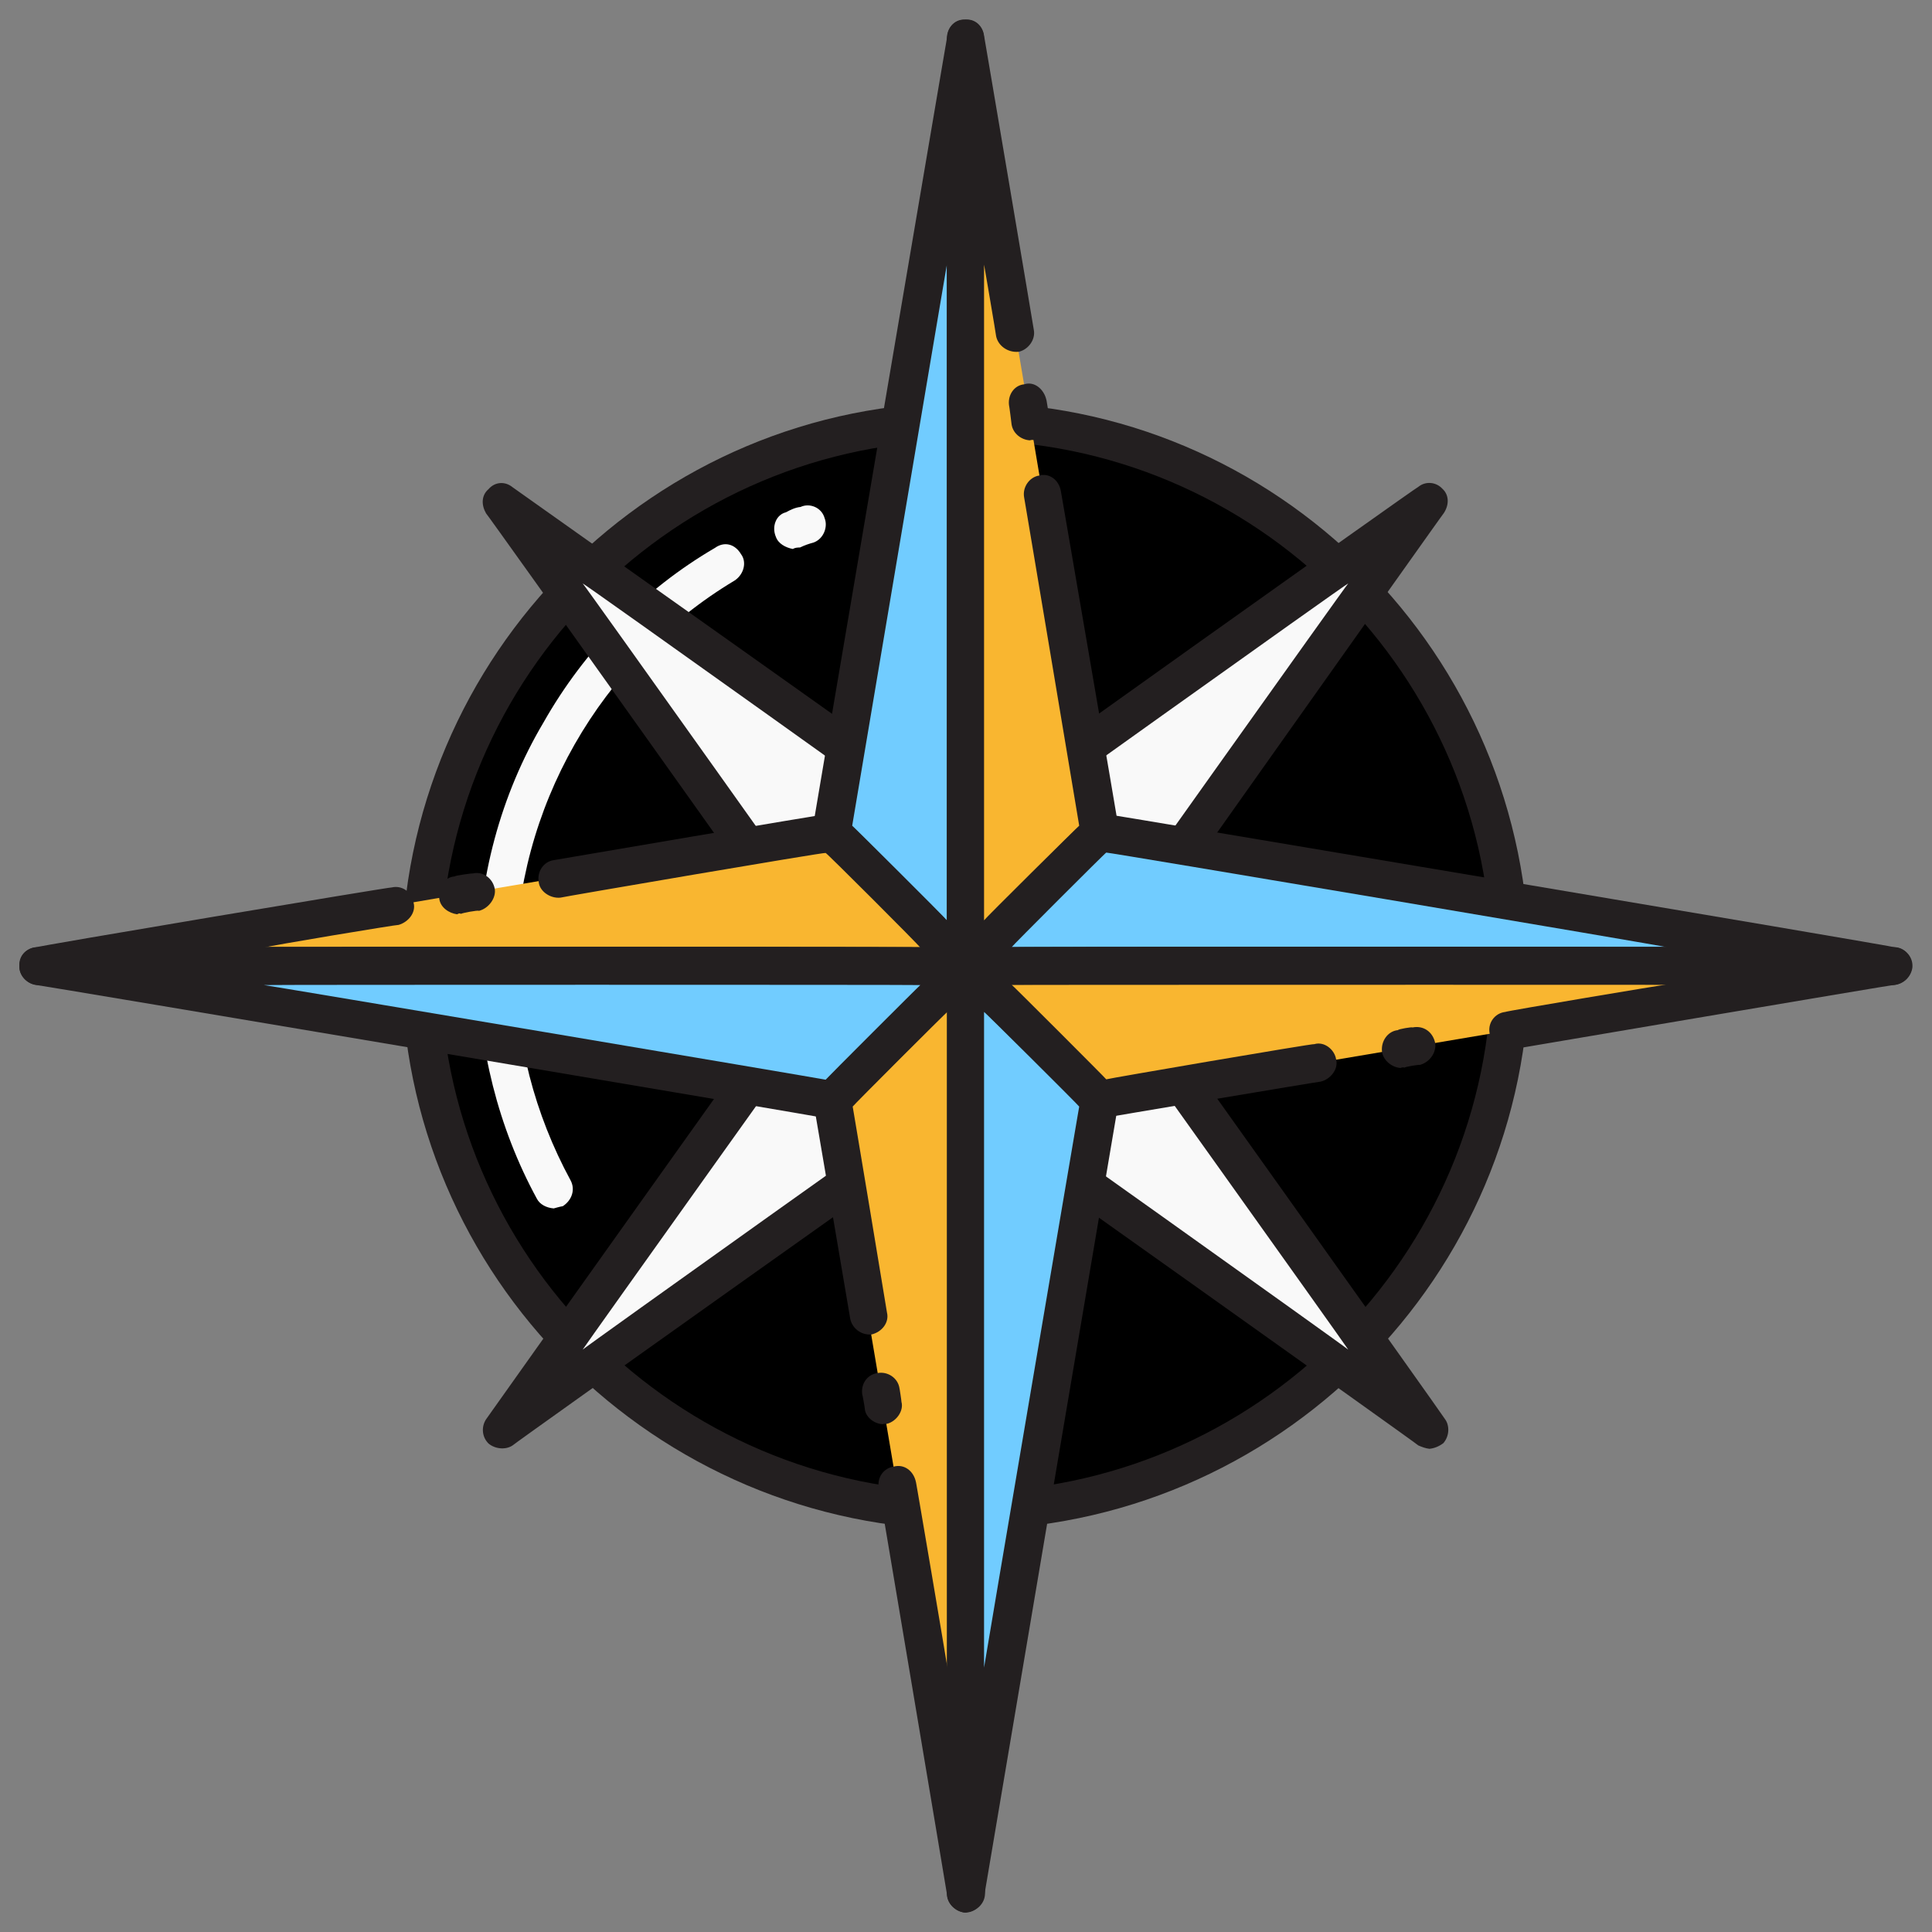
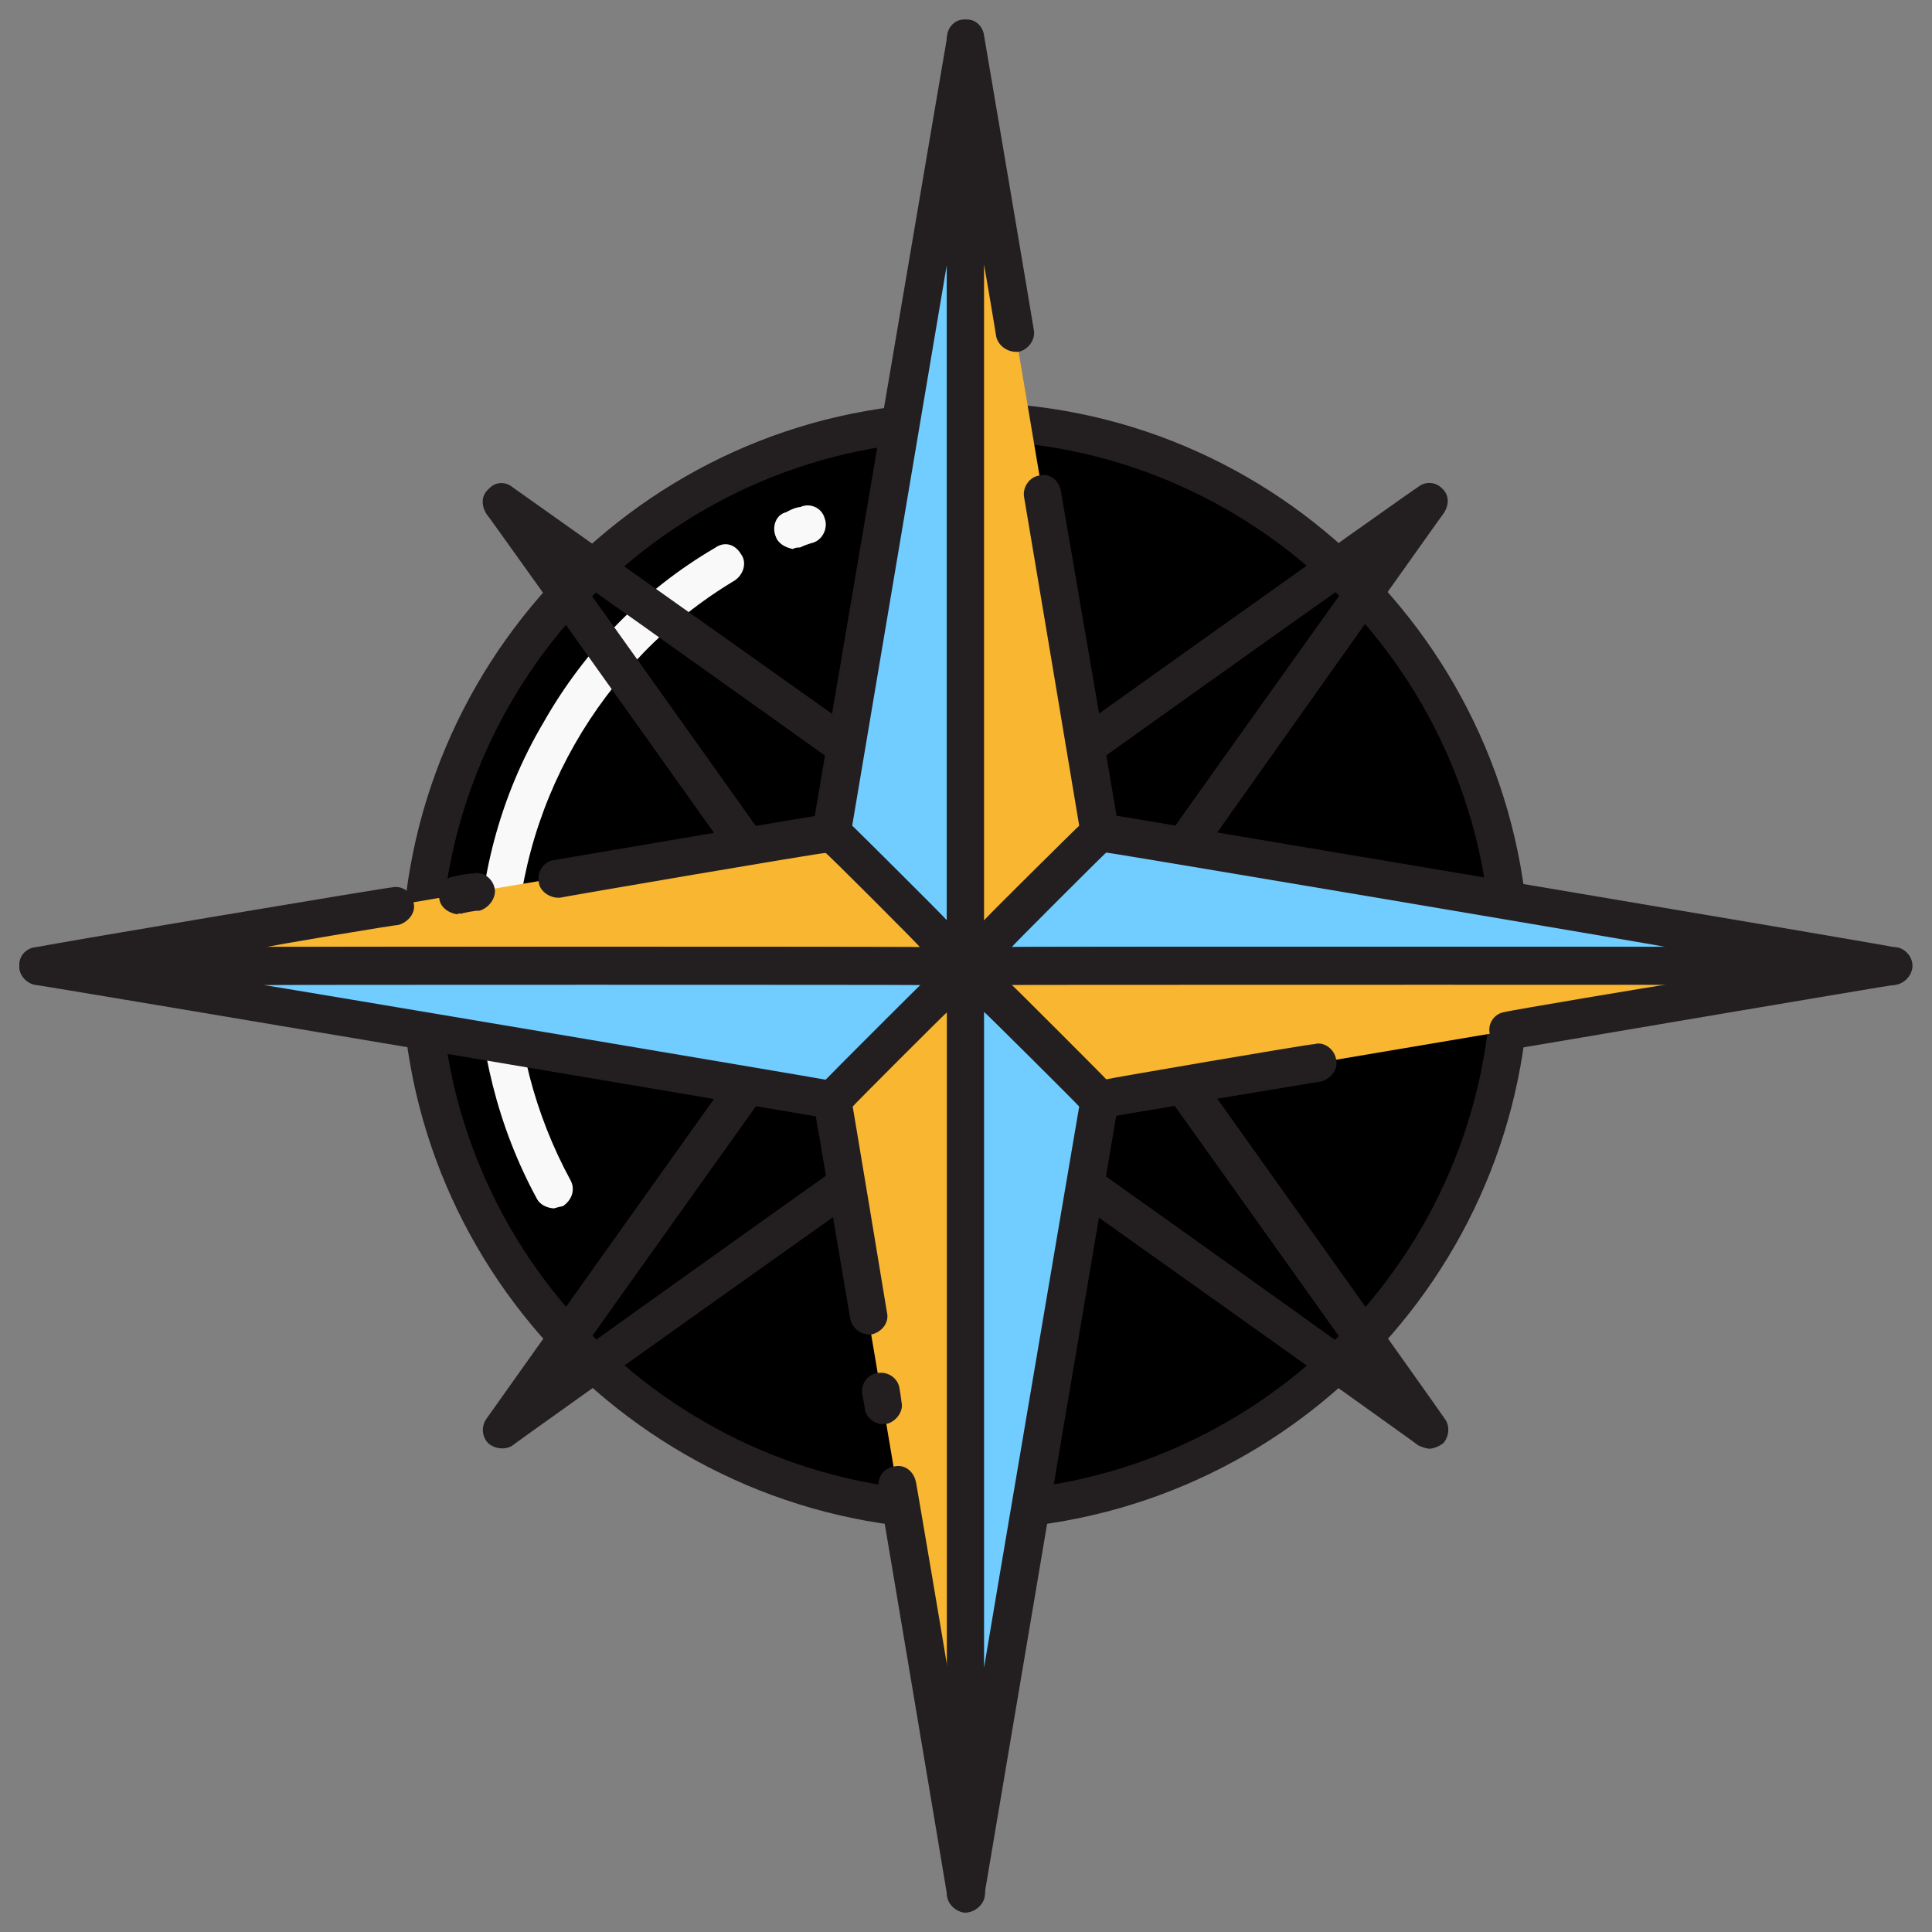
<svg xmlns="http://www.w3.org/2000/svg" version="1.1" width="100%" height="100%" id="svgWorkerArea" viewBox="0 0 400 400" style="background: white;">
  <rect x="0" y="0" width="400" height="400" fill="#808080" stroke="none" />
  <defs id="defsdoc">
    <pattern id="patternBool" x="0" y="0" width="10" height="10" patternUnits="userSpaceOnUse" patternTransform="rotate(35)">
      <circle cx="5" cy="5" r="4" style="stroke: none;fill: #ff000070;" />
    </pattern>
  </defs>
  <g id="fileImp-965664861" class="cosito">
    <path id="circleImp-441910981" class="grouped" d="M87.138 200.031C87.138 137.566 137.638 87.066 199.938 87.249 262.138 87.066 312.638 137.566 312.638 200.031 312.638 262.266 262.138 312.566 199.938 312.812 137.638 312.566 87.138 262.266 87.138 200.031 87.138 199.966 87.138 199.966 87.138 200.031" />
    <path id="pathImp-237825661" class="grouped" style="fill:#231f20; " d="M199.938 316.731C135.638 316.566 83.138 264.266 83.138 200.031 83.138 135.566 135.638 83.066 199.938 83.33 264.338 83.066 316.638 135.566 316.638 200.031 316.638 264.266 264.338 316.566 199.938 316.731 199.938 316.566 199.938 316.566 199.938 316.731M199.938 91.167C139.938 91.066 91.138 139.866 91.138 200.031 91.138 259.966 139.938 308.766 199.938 308.894 259.938 308.766 308.838 259.966 308.838 200.031 308.838 139.866 259.938 91.066 199.938 91.167 199.938 91.066 199.938 91.066 199.938 91.167" />
    <path id="pathImp-118044534" class="grouped" style="fill:#231f20; fill:#f9f9f9; " d="M164.138 113.661C162.638 113.366 161.138 112.566 160.638 111.153 159.738 109.066 160.638 106.566 162.738 106.058 163.638 105.566 164.638 105.066 165.738 104.961 167.638 104.066 170.138 105.066 170.738 107.312 171.438 109.066 170.538 111.566 168.438 112.329 167.538 112.566 166.638 112.866 165.638 113.347 165.138 113.366 164.638 113.366 164.138 113.661 164.138 113.366 164.138 113.366 164.138 113.661M114.638 250.191C113.138 250.066 111.738 249.366 111.138 248.153 103.138 233.466 98.938 216.566 98.938 200.031 98.938 182.066 103.638 164.566 112.538 149.557 121.038 134.566 133.238 122.066 148.038 113.426 149.938 112.066 152.138 112.566 153.438 114.758 154.638 116.366 154.038 118.866 152.138 120.166 124.238 136.866 106.738 167.366 106.738 200.031 106.738 215.366 110.638 230.566 118.138 244.391 119.138 246.266 118.438 248.466 116.538 249.72 115.738 249.866 115.138 250.066 114.638 250.191 114.638 250.066 114.638 250.066 114.638 250.191" />
-     <path id="pathImp-180132156" class="grouped" style="fill:#231f20; fill:#f9f9f9; " d="M227.638 200.031C249.738 168.866 295.938 103.866 295.938 104.021 295.938 103.866 199.938 172.066 199.938 172.286 168.938 150.066 103.938 103.866 103.938 104.021 103.938 103.866 172.138 199.966 172.138 200.031 150.138 230.966 103.938 295.966 103.938 296.04 103.938 295.966 199.938 227.566 199.938 227.775 231.038 249.766 295.938 295.966 295.938 296.04 295.938 295.966 227.638 199.966 227.638 200.031 227.638 199.966 227.638 199.966 227.638 200.031" />
    <path id="pathImp-986501431" class="grouped" style="fill:#231f20; fill:#f9f9f9; fill:#231f20; " d="M295.938 299.959C295.138 299.866 294.338 299.566 293.638 299.254 293.638 299.066 199.938 232.466 199.938 232.556 199.938 232.466 106.138 299.066 106.138 299.254 104.638 300.266 102.438 299.966 101.138 298.862 99.738 297.466 99.638 295.366 100.638 293.846 100.638 293.766 167.438 199.966 167.438 200.031 167.438 199.966 100.638 106.066 100.638 106.294 99.638 104.566 99.638 102.566 101.138 101.278 102.438 99.766 104.538 99.566 106.138 100.886 106.138 100.866 199.938 167.366 199.938 167.505 199.938 167.366 293.638 100.566 293.638 100.807 295.138 99.566 297.338 99.766 298.638 101.199 299.938 102.366 300.138 104.366 298.938 106.215 298.938 106.066 232.438 199.966 232.438 200.031 232.438 199.966 299.138 293.566 299.138 293.767 300.138 295.066 300.138 297.266 298.838 298.783 297.938 299.466 296.938 299.866 295.938 299.959 295.938 299.866 295.938 299.866 295.938 299.959M199.938 223.857C200.638 223.766 201.438 223.966 202.138 224.562 202.138 224.366 279.138 279.266 279.138 279.425 279.138 279.266 224.238 202.366 224.238 202.382 223.438 200.866 223.438 198.966 224.238 197.836 224.238 197.766 279.138 120.566 279.138 120.793 279.138 120.566 202.138 175.566 202.138 175.656 200.738 176.366 199.038 176.366 197.638 175.656 197.638 175.566 120.638 120.566 120.638 120.793 120.638 120.566 175.538 197.766 175.538 197.836 176.438 198.966 176.438 200.866 175.538 202.382 175.538 202.366 120.638 279.266 120.638 279.425 120.638 279.266 197.638 224.366 197.638 224.562 198.238 223.966 199.138 223.766 199.938 223.857 199.938 223.766 199.938 223.766 199.938 223.857" />
    <path id="pathImp-768458734" class="grouped" style="fill:#231f20; fill:#f9f9f9; fill:#231f20; fill:#71ccff; " d="M172.138 172.286C172.138 172.066 199.938 199.966 199.938 200.031 199.938 199.966 199.938 7.866 199.938 8.011 199.938 7.866 172.138 172.066 172.138 172.286" />
    <path id="pathImp-803540105" class="grouped" style="fill:#231f20; fill:#f9f9f9; fill:#231f20; fill:#71ccff; fill:#231f20; " d="M199.938 203.949C198.738 203.866 197.938 203.466 197.138 202.774 197.138 202.766 169.438 174.866 169.438 175.029 168.538 174.066 168.138 172.566 168.238 171.58 168.238 171.366 196.138 7.266 196.138 7.384 196.438 5.166 198.138 3.766 200.238 4.092 202.138 4.166 203.738 5.766 203.738 8.011 203.738 7.866 203.738 199.966 203.738 200.031 203.738 201.466 202.938 202.866 201.438 203.636 200.938 203.766 200.438 203.866 199.938 203.949 199.938 203.866 199.938 203.866 199.938 203.949M176.438 170.953C176.438 170.866 196.038 190.366 196.038 190.547 196.038 190.366 196.038 54.666 196.038 54.801 196.038 54.666 176.438 170.866 176.438 170.953 176.438 170.866 176.438 170.866 176.438 170.953" />
    <path id="pathImp-412928030" class="grouped" style="fill:#231f20; fill:#f9f9f9; fill:#231f20; fill:#71ccff; fill:#231f20; fill:#f9b630; " d="M199.938 200.031C199.938 199.966 227.638 172.066 227.638 172.286 227.638 172.066 199.938 7.866 199.938 8.011 199.938 7.866 199.938 199.966 199.938 200.031" />
-     <path id="pathImp-636778119" class="grouped" style="fill:#231f20; fill:#f9f9f9; fill:#231f20; fill:#71ccff; fill:#231f20; fill:#f9b630; fill:#231f20; " d="M213.238 91.167C211.438 91.066 209.738 89.766 209.438 87.876 209.438 87.766 208.938 83.866 208.938 84.113 208.538 81.866 209.938 79.766 212.038 79.568 214.138 78.866 216.138 80.566 216.638 82.781 216.638 82.566 217.238 86.366 217.238 86.543 217.638 88.566 216.138 90.566 214.038 91.089 213.638 91.066 213.538 91.066 213.238 91.167 213.238 91.066 213.238 91.066 213.238 91.167" />
    <path id="pathImp-524855649" class="grouped" style="fill:#231f20; fill:#f9f9f9; fill:#231f20; fill:#71ccff; fill:#231f20; fill:#f9b630; fill:#231f20; fill:#231f20; " d="M199.938 203.949C199.538 203.866 198.738 203.766 198.438 203.636 196.938 202.866 196.038 201.466 196.038 200.031 196.038 199.966 196.038 7.866 196.038 8.011 196.038 5.766 197.538 4.166 199.638 4.092 201.638 3.766 203.438 5.166 203.738 7.384 203.738 7.266 214.038 68.066 214.038 68.282 214.438 70.266 212.938 72.366 210.938 72.827 208.638 73.066 206.638 71.566 206.238 69.614 206.238 69.366 203.738 54.666 203.738 54.801 203.738 54.666 203.738 190.366 203.738 190.547 203.738 190.366 223.438 170.866 223.438 170.953 223.438 170.866 212.038 102.866 212.038 103.002 211.638 100.866 213.138 98.766 215.138 98.456 217.238 97.866 219.238 99.366 219.638 101.669 219.638 101.566 231.638 171.366 231.638 171.659 231.738 172.766 231.438 174.066 230.438 175.107 230.438 175.066 202.738 202.766 202.738 202.852 202.038 203.466 200.938 203.866 199.938 203.949 199.938 203.866 199.938 203.866 199.938 203.949" />
    <path id="pathImp-83394311" class="grouped" style="fill:#231f20; fill:#f9f9f9; fill:#231f20; fill:#71ccff; fill:#231f20; fill:#f9b630; fill:#231f20; fill:#231f20; fill:#f9b630; " d="M199.938 200.031C199.938 199.966 172.138 227.566 172.138 227.775 172.138 227.566 199.938 391.966 199.938 392.05 199.938 391.966 199.938 199.966 199.938 200.031" />
    <path id="pathImp-44324707" class="grouped" style="fill:#231f20; fill:#f9f9f9; fill:#231f20; fill:#71ccff; fill:#231f20; fill:#f9b630; fill:#231f20; fill:#231f20; fill:#f9b630; fill:#231f20; " d="M182.738 294.865C180.938 294.766 179.138 293.366 179.038 291.573 179.038 291.366 178.538 288.566 178.538 288.83 178.138 286.466 179.638 284.566 181.638 284.284 183.738 283.866 185.938 285.266 186.238 287.497 186.238 287.366 186.638 289.966 186.638 290.24 187.138 292.066 185.638 294.266 183.638 294.786 183.238 294.766 183.038 294.766 182.738 294.865 182.738 294.766 182.738 294.766 182.738 294.865" />
    <path id="pathImp-670489038" class="grouped" style="fill:#231f20; fill:#f9f9f9; fill:#231f20; fill:#71ccff; fill:#231f20; fill:#f9b630; fill:#231f20; fill:#231f20; fill:#f9b630; fill:#231f20; fill:#231f20; " d="M199.938 395.969C198.138 395.966 196.438 394.466 196.138 392.677 196.138 392.466 181.938 308.066 181.938 308.188 181.538 305.866 182.938 303.966 185.038 303.643 187.138 303.066 189.138 304.466 189.638 306.856 189.638 306.566 196.138 344.966 196.138 345.182 196.138 344.966 196.138 209.366 196.138 209.514 196.138 209.366 176.538 228.966 176.538 229.108 176.538 228.966 183.638 271.566 183.638 271.744 184.138 273.766 182.638 275.766 180.438 276.29 178.238 276.466 176.438 274.966 176.038 273.076 176.038 272.966 168.438 228.366 168.438 228.402 168.138 226.966 168.638 225.866 169.438 224.954 169.438 224.766 197.238 196.966 197.238 197.209 198.238 195.966 200.038 195.566 201.438 196.347 203.038 196.866 203.938 198.266 203.938 199.952 203.938 199.866 203.938 391.866 203.938 391.972 203.938 393.966 202.438 395.566 200.238 395.89 200.138 395.966 200.038 395.966 199.938 395.969 199.938 395.966 199.938 395.966 199.938 395.969" />
    <path id="pathImp-324582928" class="grouped" style="fill:#231f20; fill:#f9f9f9; fill:#231f20; fill:#71ccff; fill:#231f20; fill:#f9b630; fill:#231f20; fill:#231f20; fill:#f9b630; fill:#231f20; fill:#231f20; fill:#71ccff; " d="M199.938 200.031C199.938 199.966 227.638 227.566 227.638 227.775 227.638 227.566 199.938 391.966 199.938 392.05 199.938 391.966 199.938 199.966 199.938 200.031" />
    <path id="pathImp-51232809" class="grouped" style="fill:#231f20; fill:#f9f9f9; fill:#231f20; fill:#71ccff; fill:#231f20; fill:#f9b630; fill:#231f20; fill:#231f20; fill:#f9b630; fill:#231f20; fill:#231f20; fill:#71ccff; fill:#231f20; " d="M199.938 395.969C199.938 395.966 199.638 395.966 199.638 395.969 197.538 395.566 196.038 393.966 196.038 392.05 196.038 391.966 196.038 199.966 196.038 200.031 196.038 198.366 196.938 196.966 198.438 196.425 199.938 195.566 201.638 195.966 202.638 197.287 202.638 197.266 230.438 224.966 230.438 225.032 231.138 225.866 231.738 227.066 231.538 228.481 231.538 228.366 203.738 392.566 203.738 392.755 203.438 394.466 201.738 395.966 199.938 395.969 199.938 395.966 199.938 395.966 199.938 395.969M203.738 209.514C203.738 209.366 203.738 344.966 203.738 345.26 203.738 344.966 223.438 228.966 223.438 229.108 223.438 228.966 203.738 209.366 203.738 209.514 203.738 209.366 203.738 209.366 203.738 209.514" />
    <path id="pathImp-605635853" class="grouped" style="fill:#231f20; fill:#f9f9f9; fill:#231f20; fill:#71ccff; fill:#231f20; fill:#f9b630; fill:#231f20; fill:#231f20; fill:#f9b630; fill:#231f20; fill:#231f20; fill:#71ccff; fill:#231f20; fill:#71ccff; " d="M227.638 172.286C227.638 172.066 391.938 199.966 391.938 200.031 391.938 199.966 199.938 199.966 199.938 200.031 199.938 199.966 227.638 172.066 227.638 172.286" />
    <path id="pathImp-362017249" class="grouped" style="fill:#231f20; fill:#f9f9f9; fill:#231f20; fill:#71ccff; fill:#231f20; fill:#f9b630; fill:#231f20; fill:#231f20; fill:#f9b630; fill:#231f20; fill:#231f20; fill:#71ccff; fill:#231f20; fill:#71ccff; fill:#f9b630; " d="M227.638 227.775C227.638 227.566 199.938 199.966 199.938 200.031 199.938 199.966 391.938 199.966 391.938 200.031 391.938 199.966 227.638 227.566 227.638 227.775" />
    <path id="pathImp-936057705" class="grouped" style="fill:#231f20; fill:#f9f9f9; fill:#231f20; fill:#71ccff; fill:#231f20; fill:#f9b630; fill:#231f20; fill:#231f20; fill:#f9b630; fill:#231f20; fill:#231f20; fill:#71ccff; fill:#231f20; fill:#71ccff; fill:#f9b630; fill:#231f20; " d="M391.938 203.949C391.938 203.866 199.938 203.866 199.938 203.949 198.238 203.866 196.938 202.866 196.438 201.52 195.638 199.966 196.138 198.266 197.138 197.287 197.138 197.266 225.038 169.366 225.038 169.543 225.638 168.566 227.038 168.066 228.438 168.445 228.438 168.366 392.638 195.966 392.638 196.19 394.638 196.466 396.138 198.266 395.938 200.344 395.638 202.366 393.938 203.866 391.938 203.949 391.938 203.866 391.938 203.866 391.938 203.949M209.438 196.112C209.438 195.966 345.138 195.966 345.138 196.112 345.138 195.966 229.038 176.366 229.038 176.518 229.038 176.366 209.438 195.966 209.438 196.112 209.438 195.966 209.438 195.966 209.438 196.112" />
    <path id="pathImp-568897144" class="grouped" style="fill:#231f20; fill:#f9f9f9; fill:#231f20; fill:#71ccff; fill:#231f20; fill:#f9b630; fill:#231f20; fill:#231f20; fill:#f9b630; fill:#231f20; fill:#231f20; fill:#71ccff; fill:#231f20; fill:#71ccff; fill:#f9b630; fill:#231f20; fill:#231f20; " d="M227.638 231.694C226.638 231.466 225.638 231.066 225.038 230.518 225.038 230.366 197.138 202.766 197.138 202.774 196.138 201.466 195.638 199.866 196.438 198.541 196.938 196.966 198.238 195.966 199.938 196.112 199.938 195.966 391.938 195.966 391.938 196.112 393.938 195.966 395.638 197.566 395.838 199.717 395.938 201.566 394.638 203.466 392.438 203.871 392.438 203.766 312.938 217.266 312.938 217.273 310.838 217.466 308.838 215.966 308.438 214.06 307.938 211.866 309.438 209.766 311.638 209.514 311.638 209.366 344.938 203.766 344.938 203.871 344.938 203.766 209.438 203.766 209.438 203.871 209.438 203.766 229.038 223.366 229.038 223.465 229.038 223.366 272.138 215.966 272.138 216.176 274.138 215.566 276.338 217.266 276.638 219.389 277.138 221.366 275.438 223.466 273.438 223.935 273.438 223.866 228.138 231.466 228.138 231.537 228.138 231.466 227.738 231.466 227.638 231.694 227.638 231.466 227.638 231.466 227.638 231.694" />
-     <path id="pathImp-850115258" class="grouped" style="fill:#231f20; fill:#f9f9f9; fill:#231f20; fill:#71ccff; fill:#231f20; fill:#f9b630; fill:#231f20; fill:#231f20; fill:#f9b630; fill:#231f20; fill:#231f20; fill:#71ccff; fill:#231f20; fill:#71ccff; fill:#f9b630; fill:#231f20; fill:#231f20; fill:#231f20; " d="M289.938 221.113C288.138 220.966 286.438 219.566 286.138 217.822 285.838 215.566 287.338 213.466 289.438 213.276 289.438 213.066 292.438 212.566 292.438 212.727 294.638 212.266 296.638 213.566 297.138 215.941 297.438 217.966 295.938 219.966 293.938 220.487 293.938 220.366 290.838 220.866 290.838 221.035 290.438 220.966 290.338 220.966 289.938 221.113 289.938 220.966 289.938 220.966 289.938 221.113" />
    <path id="pathImp-182693410" class="grouped" style="fill:#231f20; fill:#f9f9f9; fill:#231f20; fill:#71ccff; fill:#231f20; fill:#f9b630; fill:#231f20; fill:#231f20; fill:#f9b630; fill:#231f20; fill:#231f20; fill:#71ccff; fill:#231f20; fill:#71ccff; fill:#f9b630; fill:#231f20; fill:#231f20; fill:#231f20; fill:#f9b630; " d="M172.138 172.286C172.138 172.066 199.938 199.966 199.938 200.031 199.938 199.966 7.938 199.966 7.938 200.031 7.938 199.966 172.138 172.066 172.138 172.286" />
    <path id="pathImp-706461699" class="grouped" style="fill:#231f20; fill:#f9f9f9; fill:#231f20; fill:#71ccff; fill:#231f20; fill:#f9b630; fill:#231f20; fill:#231f20; fill:#f9b630; fill:#231f20; fill:#231f20; fill:#71ccff; fill:#231f20; fill:#71ccff; fill:#f9b630; fill:#231f20; fill:#231f20; fill:#231f20; fill:#f9b630; fill:#231f20; " d="M199.938 203.949C199.938 203.866 7.938 203.866 7.938 203.949 5.938 203.866 4.138 202.366 4.038 200.344 3.738 198.066 5.238 196.466 7.138 196.19 7.138 195.966 81.138 183.566 81.138 183.728 83.138 183.266 85.238 184.566 85.638 186.942 86.138 188.866 84.638 190.866 82.538 191.488 82.538 191.366 54.738 195.966 54.738 196.19 54.738 195.966 190.538 195.966 190.538 196.19 190.538 195.966 170.938 176.366 170.938 176.596 170.938 176.366 116.038 185.766 116.038 185.845 113.938 186.066 111.738 184.566 111.538 182.631 111.138 180.366 112.638 178.366 114.638 178.085 114.638 178.066 171.538 168.366 171.538 168.524 172.738 168.266 174.038 168.566 174.938 169.621 174.938 169.566 202.738 197.266 202.738 197.366 203.738 198.366 204.138 199.966 203.538 201.598 202.938 202.866 201.438 203.866 199.938 203.949 199.938 203.866 199.938 203.866 199.938 203.949" />
    <path id="pathImp-348745198" class="grouped" style="fill:#231f20; fill:#f9f9f9; fill:#231f20; fill:#71ccff; fill:#231f20; fill:#f9b630; fill:#231f20; fill:#231f20; fill:#f9b630; fill:#231f20; fill:#231f20; fill:#71ccff; fill:#231f20; fill:#71ccff; fill:#f9b630; fill:#231f20; fill:#231f20; fill:#231f20; fill:#f9b630; fill:#231f20; fill:#231f20; " d="M94.638 189.293C92.938 189.066 91.138 187.866 90.938 186.001 90.638 183.766 92.038 181.566 94.138 181.456 94.138 181.266 97.938 180.766 97.938 180.828 100.038 180.366 102.038 181.866 102.438 184.042 102.738 185.866 101.238 188.066 99.138 188.588 99.138 188.366 95.438 189.066 95.438 189.215 95.238 189.066 95.038 189.066 94.638 189.293 94.638 189.066 94.638 189.066 94.638 189.293" />
    <path id="pathImp-858811761" class="grouped" style="fill:#231f20; fill:#f9f9f9; fill:#231f20; fill:#71ccff; fill:#231f20; fill:#f9b630; fill:#231f20; fill:#231f20; fill:#f9b630; fill:#231f20; fill:#231f20; fill:#71ccff; fill:#231f20; fill:#71ccff; fill:#f9b630; fill:#231f20; fill:#231f20; fill:#231f20; fill:#f9b630; fill:#231f20; fill:#231f20; fill:#71ccff; " d="M199.938 200.031C199.938 199.966 172.138 227.566 172.138 227.775 172.138 227.566 7.938 199.966 7.938 200.031 7.938 199.966 199.938 199.966 199.938 200.031" />
    <path id="pathImp-349157316" class="grouped" style="fill:#231f20; fill:#f9f9f9; fill:#231f20; fill:#71ccff; fill:#231f20; fill:#f9b630; fill:#231f20; fill:#231f20; fill:#f9b630; fill:#231f20; fill:#231f20; fill:#71ccff; fill:#231f20; fill:#71ccff; fill:#f9b630; fill:#231f20; fill:#231f20; fill:#231f20; fill:#f9b630; fill:#231f20; fill:#231f20; fill:#71ccff; fill:#231f20; " d="M172.138 231.694C171.938 231.466 171.638 231.466 171.538 231.616 171.538 231.466 7.138 203.766 7.138 203.871 5.238 203.466 3.738 201.466 4.038 199.717 4.138 197.566 5.938 195.966 7.938 196.112 7.938 195.966 199.938 195.966 199.938 196.112 201.438 195.966 202.938 196.966 203.538 198.541 204.138 199.966 203.738 201.466 202.638 202.774 202.638 202.766 174.938 230.366 174.938 230.518 174.138 230.966 173.138 231.466 172.138 231.694 172.138 231.466 172.138 231.466 172.138 231.694M54.638 203.949C54.638 203.866 170.938 223.466 170.938 223.543 170.938 223.466 190.538 203.866 190.538 203.949 190.538 203.866 54.638 203.866 54.638 203.949 54.638 203.866 54.638 203.866 54.638 203.949" />
  </g>
</svg>